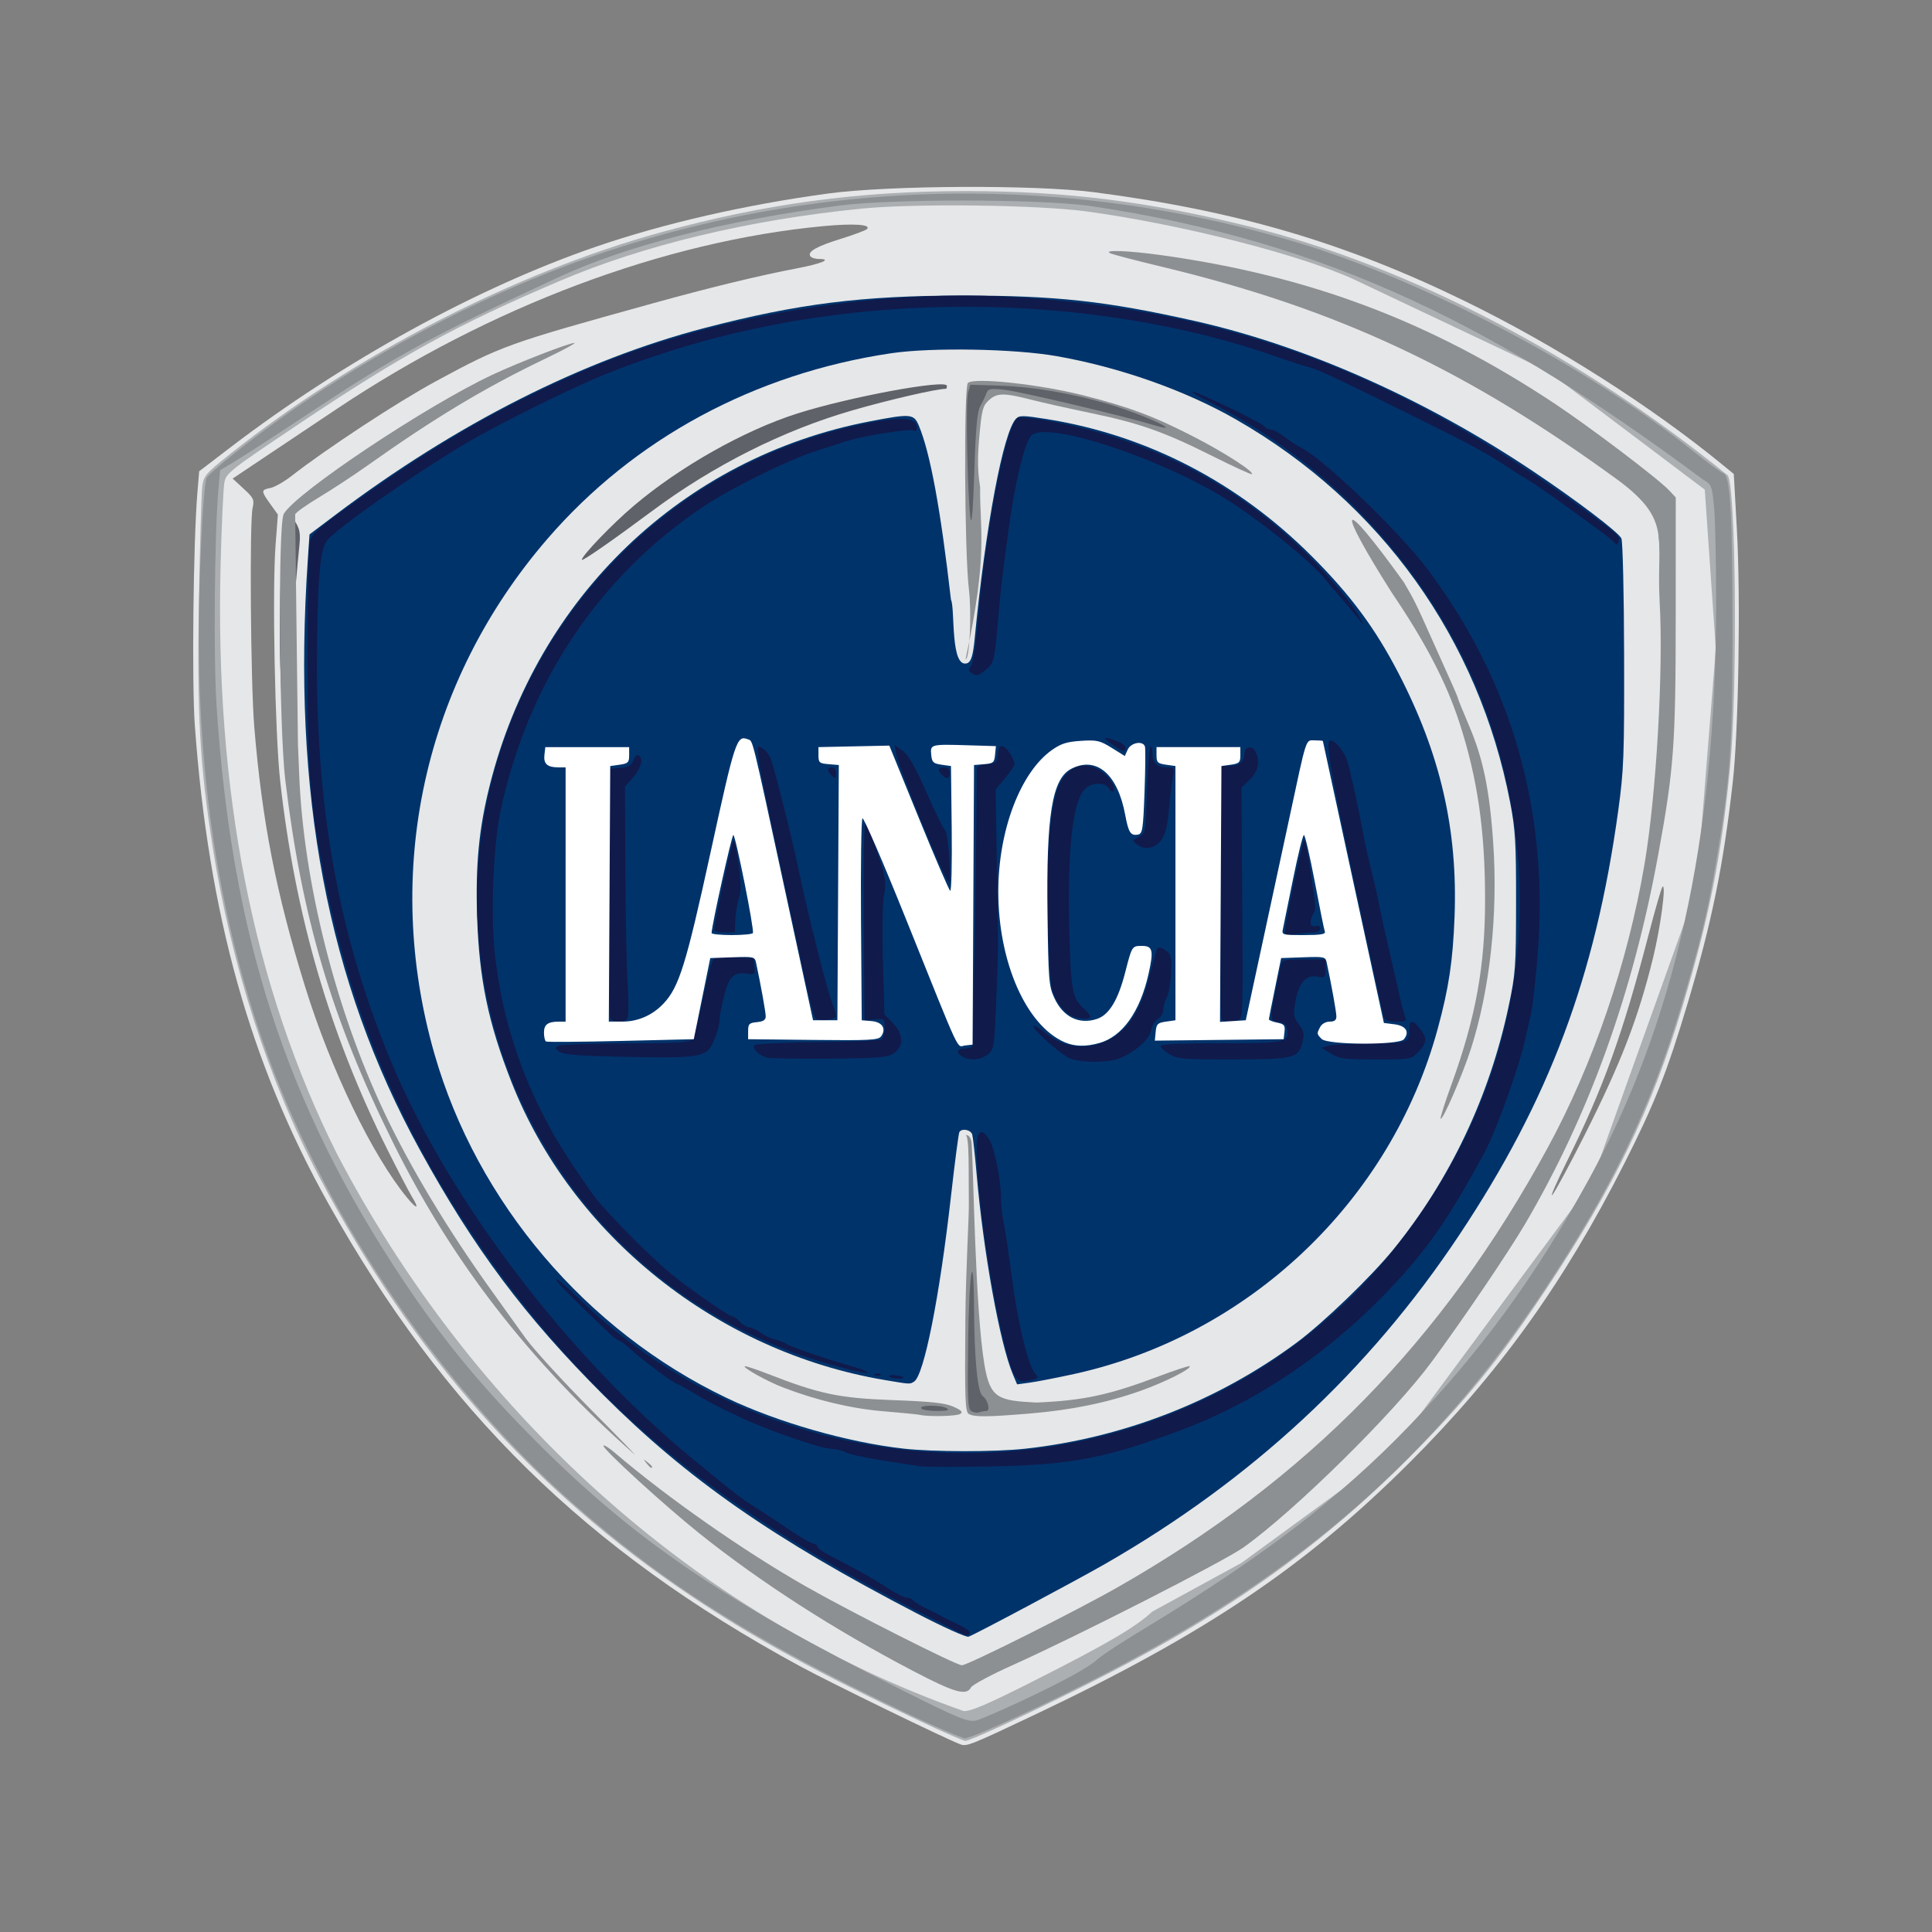
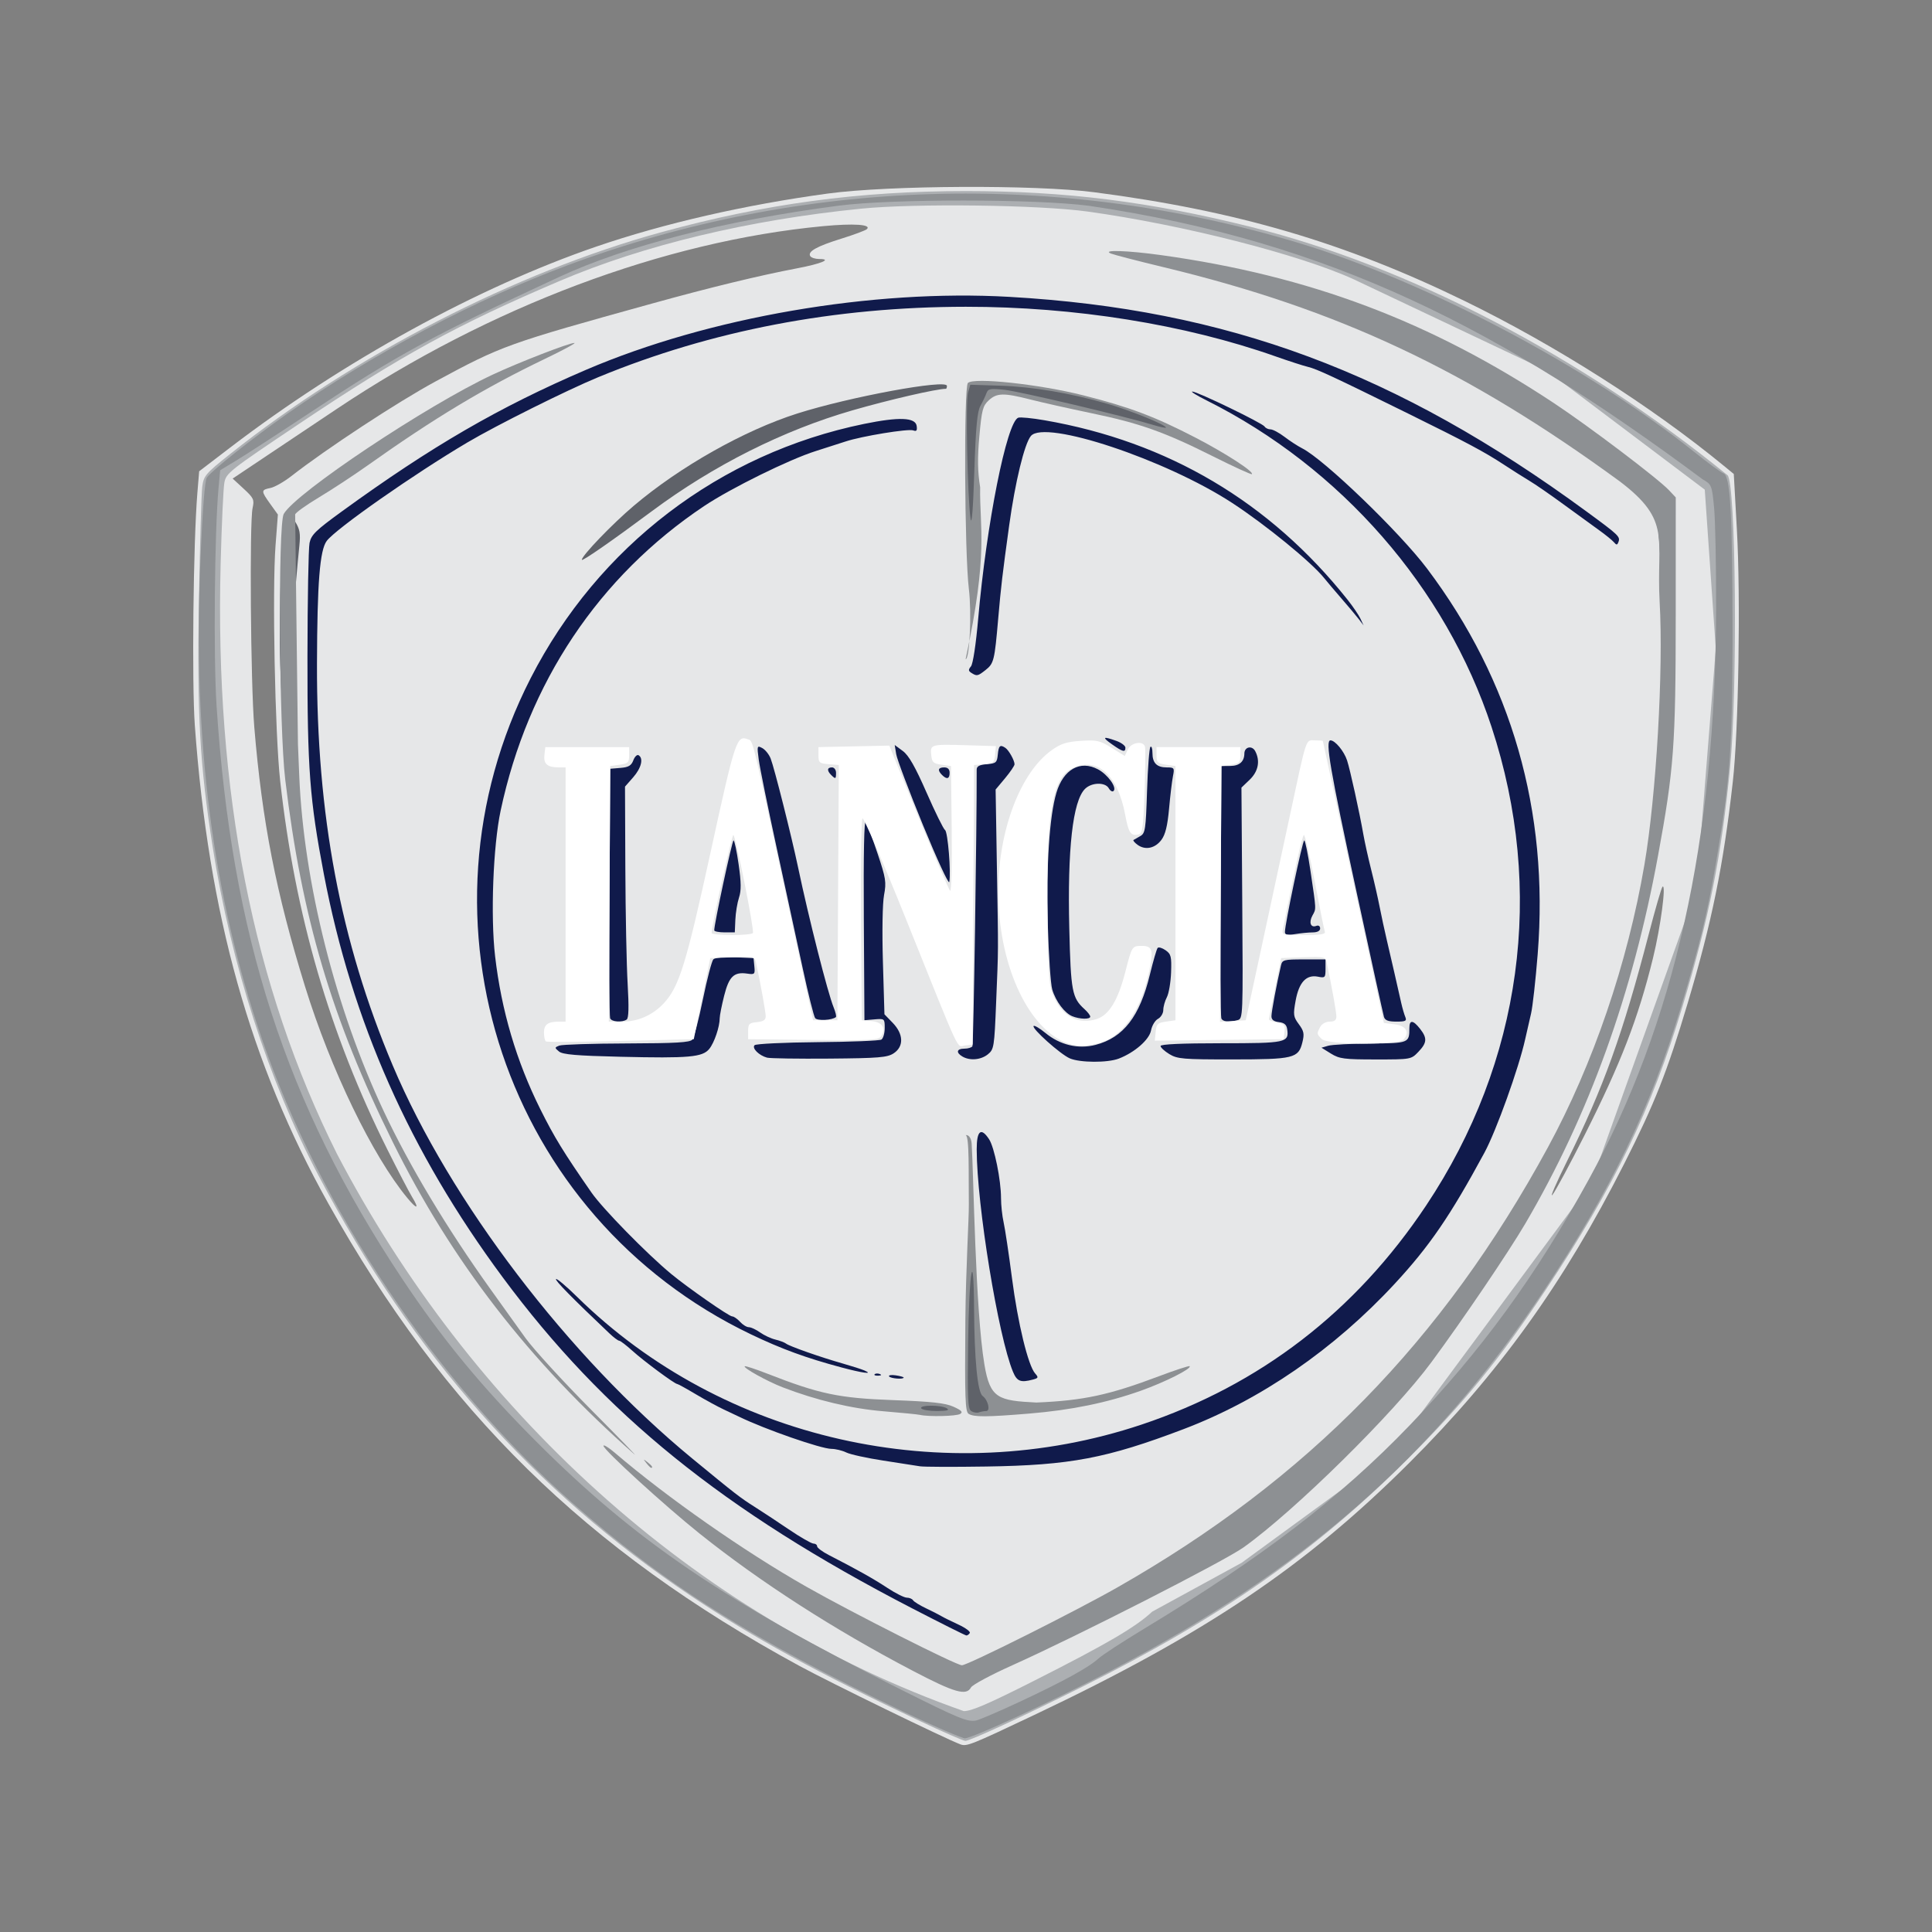
<svg xmlns="http://www.w3.org/2000/svg" version="1.1" id="Capa_1" x="0px" y="0px" width="200px" height="200px" viewBox="0 0 200 200" enable-background="new 0 0 200 200" xml:space="preserve">
  <rect x="0" y="0" width="200" height="200" fill="#808080" stroke="none" />
  <g>
    <path fill="#E6E7E8" d="M99.424,180.576c-1.624-0.612-13.463-6.378-16.657-8.115c-22.092-12.005-36.792-26.431-48.773-47.865   c-8.095-14.483-12.409-29.926-13.825-49.494c-0.32-4.405-0.16-18.946,0.263-24.076l0.185-2.239l3.219-2.462   c11.719-8.958,25.647-16.602,37.901-20.801c7.008-2.402,15.409-4.326,23.969-5.489c6.292-0.855,21.452-0.928,27.576-0.133   c14.708,1.911,25.944,5.211,38.353,11.263c9.389,4.58,19.315,10.893,26.822,17.061l1.023,0.84l0.32,5.739   c0.397,7.094,0.175,20.854-0.421,26.131c-0.98,8.697-2.177,14.564-4.675,22.926c-2.123,7.107-3.423,10.397-6.56,16.592   c-6.249,12.344-12.984,21.721-22.227,30.949c-10.784,10.766-21.135,17.728-38.843,26.125   C100.505,180.643,100.065,180.818,99.424,180.576L99.424,180.576z M42.653,123.9c-0.311-0.509-1.453-2.702-2.539-4.875   c-5.987-11.98-9.571-24.297-11.11-38.184c-0.537-4.848-0.831-19.737-0.482-24.355l0.244-3.22l-0.784-1.092   c-0.974-1.355-0.974-1.46,0.009-1.657c0.437-0.087,1.414-0.642,2.17-1.232c3.655-2.852,11.008-7.679,14.928-9.799   c6.866-3.714,7.393-3.904,22.422-8.067c6.001-1.663,11.107-2.903,14.977-3.638c2.541-0.482,3.705-0.97,2.313-0.97   c-0.407,0-0.823-0.135-0.925-0.299c-0.293-0.473,0.669-1.013,3.231-1.81c1.309-0.408,2.492-0.849,2.63-0.98   c0.51-0.487-1.348-0.613-4.559-0.308c-16.463,1.563-34.471,8.33-50.282,18.897c-2.31,1.543-5.687,3.802-7.506,5.018l-3.306,2.212   l1.138,1.051c1.04,0.96,1.119,1.131,0.926,2.001c-0.329,1.479-0.201,18.115,0.173,22.649c0.809,9.791,2.257,17.192,5.255,26.875   c2.667,8.609,6.977,17.523,10.582,21.886C43.178,125.238,43.437,125.182,42.653,123.9L42.653,123.9z M164.032,117.516   c3.768-7.475,5.545-12.074,7.086-18.337c0.785-3.193,1.393-7.76,0.981-7.382c-0.106,0.097-0.744,2.302-1.419,4.9   c-2.683,10.323-4.682,15.88-8.449,23.479c-1.145,2.31-1.826,3.885-1.515,3.5C161.026,123.29,162.519,120.518,164.032,117.516   L164.032,117.516z M53.792,63.497c0-0.15,0.24-0.401,0.534-0.559c0.294-0.157,0.827-0.76,1.184-1.34   c0.357-0.579,1.607-2.124,2.779-3.433c5.979-6.679,11.597-10.928,18.922-14.314c3.304-1.528,5.384-2.257,9.895-3.471   c2.079-0.559,3.899-1.133,4.046-1.274c0.146-0.142,0.587-0.266,0.98-0.275c0.683-0.017,0.674-0.038-0.219-0.481   c-0.882-0.438-1.095-0.43-3.919,0.153c-10.544,2.176-20.892,7.881-28.24,15.567c-2.758,2.886-5.911,6.952-6.868,8.856   c-0.349,0.692-0.81,1.48-1.026,1.75c-0.265,0.33-0.288,0.49-0.071,0.49c0.178,0,0.323,0.207,0.323,0.462   c0,0.274,0.341-0.009,0.84-0.698C53.414,64.291,53.792,63.646,53.792,63.497L53.792,63.497z" />
    <path fill="#ACAFB2" d="M95.226,178.162c-10.623-5.01-17.207-8.607-23.657-12.924c-16.412-10.985-28.861-25.028-38.592-43.534   c-5.194-9.881-9.049-21.847-10.96-34.023c-1.338-8.53-1.628-13.703-1.424-25.456c0.1-5.851,0.256-11.183,0.345-11.848   c0.152-1.131,0.338-1.349,2.861-3.359c12.859-10.241,29.595-18.851,44.667-22.982c10.754-2.946,20.442-4.255,31.518-4.256   c10.347-0.001,19.035,1.092,29.535,3.715c16.342,4.082,34.137,13.355,49.311,25.696c0.872,0.709,1.062,22.162,0.269,30.25   c-0.905,9.234-2.163,15.549-4.932,24.767c-3.188,10.618-7.051,18.624-14.117,29.264c-4.814,7.249-8.41,11.661-14.27,17.512   c-9.649,9.634-19.385,16.453-33.725,23.622c-6.209,3.104-11.649,5.62-12.126,5.61C99.729,180.213,97.612,179.288,95.226,178.162   L95.226,178.162z M107.049,173.992c7.557-3.822,10.528-5.56,12.225-7.153l9.26-5.059l15.481-11.311l20.716-28.021l10.907-30.474   l1.98-24.82l-1.141-16.466L160.18,38.403l-20.04-9.488c-5.622-2.573-17.752-5.661-27.558-7.016   c-5.044-0.696-17.822-0.859-23.429-0.298c-11.645,1.166-22.491,3.767-31.217,7.486c-10.597,4.516-16.381,7.687-26.96,14.778   c-7.263,4.868-7.567,5.107-7.752,6.113c-0.105,0.576-0.277,4.323-0.382,8.327c-0.621,23.628,3.353,43.797,12.048,61.159   c13.713,26.24,36.688,47.747,64.88,57.669C100.561,177.143,102.328,176.381,107.049,173.992L107.049,173.992z" />
-     <path fill="#01336B" d="M94.945,167.037c-14.903-7.737-23.753-13.902-32.492-22.632c-8.083-8.074-13.386-15.162-18.993-25.384   c-9.562-17.432-13.242-36.817-11.596-61.087l0.177-2.612l2.687-2.027c12.454-9.398,25.608-16.054,38.24-19.348   c9.633-2.512,16.319-3.35,26.736-3.35c9.604,0,14.797,0.568,23.936,2.62c11.447,2.569,23.862,8.077,34.995,15.525   c4.586,3.068,8.954,6.388,9.213,7.001c0.14,0.332,0.266,5.769,0.279,12.082c0.024,10.475-0.029,11.882-0.609,16.098   c-2.365,17.186-7.139,29.923-16.477,43.953c-9.366,14.073-21.464,25.307-36.64,34.02c-2.977,1.709-13.432,7.282-14.138,7.535   C100.034,169.513,97.64,168.436,94.945,167.037L94.945,167.037z" />
    <path fill="#E6E7E8" d="M106.084,149.974c10.182-1.109,19.975-4.929,28.131-10.974c2.801-2.076,7.773-6.872,10.083-9.726   c5.844-7.22,9.893-15.775,11.864-25.056c0.726-3.422,0.773-4.065,0.78-10.778c0.007-6.221-0.07-7.552-0.609-10.358   c-3.241-16.904-13.384-31.073-28.395-39.666c-5.262-3.014-12.044-5.405-18.575-6.552c-4.358-0.765-12.918-0.916-17.078-0.301   c-14.159,2.094-26.651,8.836-35.62,19.224c-12.808,14.835-17.108,34.456-11.687,53.331c4.404,15.337,15.704,28.639,30.231,35.59   c5.266,2.521,12.53,4.602,18.337,5.254C96.623,150.307,102.965,150.314,106.084,149.974L106.084,149.974z M91.586,142.859   c-17.342-2.925-32.403-14.959-38.649-30.879c-2.406-6.134-3.331-10.594-3.547-17.101c-0.177-5.341,0.19-9.133,1.319-13.618   c4.906-19.487,19.957-33.901,39.296-37.633c4.296-0.829,4.596-0.803,5.118,0.447c1.173,2.807,2.246,8.624,3.32,18.006   c0.452,0.856-0.118,7.337,1.759,6.547c0.355-0.223,0.539-0.889,0.696-2.514c1.133-11.701,2.958-21.405,4.284-22.773   c0.344-0.355,0.757-0.347,3.267,0.058c10.315,1.665,19.723,6.548,27.369,14.207c4.009,4.015,6.539,7.429,8.942,12.062   c4.352,8.39,6.156,16.22,5.815,25.238c-0.175,4.585-0.596,7.385-1.753,11.629c-4.847,17.792-19.568,31.749-37.662,35.708   c-1.759,0.385-3.799,0.782-4.535,0.883l-1.336,0.183l-0.448-1.067c-1.337-3.186-3.037-12.579-3.739-20.666   c-0.173-2-0.379-3.859-0.456-4.128c-0.143-0.5-1.073-0.679-1.334-0.257c-0.078,0.128-0.466,3.091-0.861,6.585   c-1.182,10.474-2.796,18.596-3.825,19.248C94.176,143.306,94.26,143.311,91.586,142.859L91.586,142.859z" />
    <path fill="#8D9093" d="M95.226,146.467c-0.231-0.053-1.932-0.221-3.78-0.373c-3.29-0.268-6.965-1.144-10.426-2.481   c-1.594-0.615-4.101-2.006-3.929-2.178c0.059-0.058,1.108,0.285,2.331,0.763c5.403,2.112,7.417,2.536,13.003,2.741   c4.044,0.149,5.42,0.299,6.277,0.684c0.838,0.378,1.003,0.554,0.699,0.746C99.025,146.609,96.124,146.677,95.226,146.467   L95.226,146.467z M100.27,146.36c-0.355-0.224-0.403-1.615-0.336-9.724c0.043-5.204,0.379-10.588,0.359-11.982   c-0.041-2.964,0.082-7.138-0.336-7.138c0.265-0.079,0.588,0.229,0.63,0.882c0.202,3.177,0.372,17.202,1.32,22.863   c0.586,3.51,1.424,3.732,5.381,3.929c4.86-0.204,7.52-0.774,12.691-2.725c1.682-0.633,3.109-1.1,3.172-1.037   c0.243,0.243-2.555,1.651-5.033,2.533c-3.522,1.253-7.204,2.009-11.554,2.37C102.152,146.697,100.813,146.704,100.27,146.36   L100.27,146.36z" />
    <path fill="#8D9093" d="M99.96,68.243c0.418,0,0.64-4.778,0.336-7.278c-0.452-3.732-0.533-20.887-0.101-21.319   c0.603-0.603,7.375,0.123,11.968,1.284c4.762,1.203,7.399,2.199,11.618,4.387c3.088,1.602,6.057,3.525,5.814,3.767   c-0.063,0.064-1.869-0.764-4.015-1.838c-5.058-2.534-7.584-3.431-12.637-4.481c-2.278-0.474-5.106-1.108-6.286-1.409   c-2.762-0.705-3.464-0.69-4.309,0.093c-0.61,0.566-0.721,0.994-0.965,3.709c-0.204,2.281-0.183,3.637,0.081,5.284   C101.397,54.687,102.356,57.119,99.96,68.243L99.96,68.243z" />
    <path fill="#5F6269" d="M94.945,177.605c-10.296-4.892-16.272-8.134-22.397-12.146c-14.899-9.762-26.437-22.092-36.089-38.564   c-8.93-15.241-13.756-31.366-15.167-50.672c-0.341-4.684-0.169-23.184,0.24-25.617c0.413-2.452,0.589-0.61,0.335,3.517   c-1.537,25.124,2.933,49.304,12.396,67.031c8.879,16.636,19.606,29.165,33.863,39.553c5.729,4.174,15.708,10.024,26.258,15.389   c4.528,2.304,5.614,2.752,6.372,2.63c0.501-0.08,2.517-0.874,4.479-1.765c7.605-3.452,14.158-7.112,16.756-9.361   c0.7-0.606,3.861-2.941,7.022-5.188c3.162-2.248,7.225-5.323,9.029-6.834c15.741-13.19,28.563-32.362,34.437-51.496   c3.687-12.006,5.623-26.081,5.603-40.738c-0.008-6.106-0.351-12.728-0.707-13.655c-0.144-0.378-0.032-0.482,0.518-0.482   c0.629,0,0.722,0.142,0.874,1.33c0.425,3.325,0.678,15.695,0.436,21.227c-0.551,12.519-1.902,20.759-5.204,31.73   c-2.249,7.473-3.481,10.609-6.559,16.681c-6.71,13.246-15.73,25.387-25.153,33.857c-9.171,8.244-16.861,13.342-30.142,19.986   c-5.074,2.538-12.141,5.947-12.271,5.921C99.859,179.936,97.64,178.886,94.945,177.605L94.945,177.605z M94.741,172.676   c-7.426-3.867-17.228-10.142-20.398-13.06c-1.241-1.141-1.232-1.136,3.113,1.575c4.193,2.617,9.737,5.656,16.158,8.855l6.087,3.033   l3.852-1.912c12.803-6.354,20.87-11.339,28.537-17.635c11.869-9.746,20.836-20.653,28.189-34.29   c8.05-14.928,11.923-31.567,11.935-51.279c0.003-5.356-0.507-14.627-0.859-15.572c-0.383-1.029-11.574-8.832-17.595-12.268   c-6.406-3.654-14.395-7.224-22.69-10.14c-2.381-0.837-4.397-1.59-4.48-1.673c-0.46-0.466,6.813,1.248,10.934,2.576   c6.949,2.24,14.609,5.803,20.972,9.757c2.903,1.804,11.215,7.855,13.667,9.949c0.589,0.504,0.676,0.913,0.94,4.414   c0.381,5.039,0.118,20.105-0.435,25.02c-1.088,9.666-3.714,20.879-6.944,29.649c-1.664,4.519-6.156,13.777-8.76,18.057   c-2.095,3.442-7.537,11.279-9.915,14.278c-4.243,5.35-14.862,15.274-19.408,18.138c-3.361,2.116-17.599,9.449-23.516,12.108   c-1.804,0.812-3.65,1.74-4.102,2.062c-0.453,0.323-0.866,0.583-0.92,0.58C99.048,174.899,97.086,173.898,94.741,172.676   L94.741,172.676z M100.544,146.077c-0.357-0.228-0.405-1.26-0.327-7.061c0.102-7.499,0.575-10.237,0.618-3.582   c0.034,5.348,0.359,8.685,0.884,9.075c0.572,0.425,0.837,1.563,0.363,1.563c-0.204,0-0.538,0.061-0.744,0.137   C101.132,146.284,100.775,146.224,100.544,146.077L100.544,146.077z M95.365,145.791c-0.226-0.365,2.095-0.365,2.659,0   c0.302,0.195,0.008,0.272-1.033,0.276C96.192,146.069,95.46,145.945,95.365,145.791L95.365,145.791z M60.232,57.948   c0.003-0.43,3.146-3.699,5.369-5.583c4.787-4.058,11.442-7.813,16.941-9.561c5.41-1.719,15.483-3.579,15.483-2.858   c0,0.166-0.046,0.302-0.103,0.302c-0.961,0-5.876,1.133-9.695,2.237c-7.159,2.068-14.362,5.688-20.716,10.413   C63.319,56.015,60.231,58.158,60.232,57.948L60.232,57.948z M100.471,53.686c-0.317-2.125-0.522-12.126-0.266-13.018l0.241-0.84   l3.059,0.096c3.379,0.106,7.34,0.775,11.165,1.884c2.382,0.691,6.029,2.175,6.029,2.454c0,0.072-0.599-0.052-1.329-0.275   c-3.011-0.916-13.831-3.473-15.388-3.635c-1.475-0.154-1.698-0.113-1.864,0.35c-0.104,0.289-0.384,0.877-0.623,1.307   c-0.334,0.602-0.48,2.183-0.636,6.859C100.733,52.747,100.592,54.49,100.471,53.686L100.471,53.686z M30.026,82.182   c-0.562-4.536-0.829-8.052-1.015-13.379c-0.197-5.61,0.207-15.01,0.664-15.468c0.192-0.191,0.476,0.024,0.878,0.664   c0.486,0.775,0.565,1.227,0.438,2.487c-0.961,9.551-1.17,16.706-0.691,23.634C30.466,82.107,30.738,87.542,30.026,82.182   L30.026,82.182z M173.032,46.476c-2.862-1.918-5.271-3.768-5.287-4.058c-0.025-0.449,0.643-0.159,2.582,1.118   c1.754,1.156,5.635,4.515,5.245,4.54C175.495,48.081,174.352,47.361,173.032,46.476L173.032,46.476z" />
    <path fill="#8D9093" d="M93.519,177.191c-15.634-7.456-24.716-13.186-34.283-21.629c-14.04-12.392-26.075-30.383-32.127-48.029   c-5.105-14.885-7.152-30.798-6.366-49.508c0.218-5.204,0.458-8.287,0.668-8.587c0.512-0.734,4.764-4.105,8.385-6.648   c8.781-6.167,19.35-11.755,29.054-15.361c24.212-8.999,50.658-9.798,75.57-2.284c13.22,3.987,30.041,12.878,41.013,21.675   c1.385,1.111,2.727,2.094,2.982,2.184c0.719,0.254,0.938,4.206,0.931,16.72c-0.007,11.821-0.224,14.819-1.693,23.516   c-0.878,5.191-1.679,8.493-3.638,15c-3.154,10.477-7.25,18.95-14.2,29.373c-11.509,17.263-24.946,29.024-45.133,39.5   c-6.109,3.17-14.038,6.834-14.785,6.83C99.56,179.941,96.69,178.702,93.519,177.191L93.519,177.191z M105.564,176.165   c4.506-2.105,7.164-3.564,8.138-4.47c0.386-0.356,2.527-1.754,4.76-3.103c12.224-7.388,20.234-13.522,27.435-21.012   c7.437-7.735,13.075-15.465,18.553-25.446c8.912-16.232,13.132-35.119,13.199-59.071c0.012-4.465-0.079-9.193-0.207-10.506   c-0.224-2.333-0.252-2.401-1.188-2.94c-20.693-15.38-38.238-24.582-63.53-28.314c-5.527-0.72-20.433-0.727-25.897-0.013   c-11.781,1.539-21.926,4.128-28.97,7.394c-13.053,6.05-16.738,8.055-25.621,13.937c-3.31,2.192-6.79,4.452-7.732,5.022   l-1.713,1.037l-0.171,1.873c-0.411,4.479-0.53,17.458-0.205,22.449c1.549,23.839,7.196,41.296,19.199,59.35   c4.139,6.227,8.227,11.193,13.845,16.823c10.288,10.308,19.429,16.527,37.872,25.764c5.961,2.986,6.846,3.347,7.734,3.16   C101.424,178.023,103.45,177.152,105.564,176.165L105.564,176.165z M94.526,172.979c-8.179-4.28-15.777-9.169-22.089-14.211   c-3.603-2.88-9.966-8.687-9.966-9.097c0-0.157,0.535,0.171,1.19,0.731c5.427,4.639,13.371,10.193,19.807,13.85   c4.73,2.686,15.519,8.135,16.109,8.135c0.594,0,11.748-5.585,16.085-8.054c19.667-11.194,33.675-25.511,44.576-45.557   c4.677-8.601,8.252-19.071,9.991-29.255c1.228-7.193,1.983-20.23,1.576-27.225c-0.361-6.596,1.306-8.356-4.14-12.473   c-15.799-11.549-29.153-17.819-47.203-22.163c-2.673-0.643-5.129-1.279-5.459-1.412c-1.015-0.409,1.696-0.325,5.2,0.162   c15.35,2.134,27.886,6.859,40.673,15.329c3.652,2.418,10.774,7.811,11.898,9.008l0.7,0.745l-0.003,12.225   c-0.004,13.433-0.186,15.917-1.83,24.853c-2.629,14.31-7.161,26.877-13.73,38.078c-1.746,2.978-6.463,9.939-9.736,14.372   c-3.918,5.303-14.141,15.38-19.437,19.16c-2.022,1.442-17.246,9.205-23.944,12.208c-2.207,0.989-4.132,2.023-4.279,2.298   C100.037,175.574,98.822,175.228,94.526,172.979L94.526,172.979z M30.844,77.062l0.136,3.281   c0.459,11.042,3.743,24.066,8.75,34.703c2.664,5.66,6.559,12.15,11.056,18.427c1.158,1.617,2.781,3.881,3.605,5.031   c0.825,1.15,3.879,4.488,6.788,7.419c2.909,2.93,4.925,5.007,4.48,4.613c-10.865-9.587-18.909-19.985-25.005-32.32   c-6.329-12.806-9.408-23.185-11.127-37.515c-0.641-5.336-0.759-26.442-0.154-27.5c1.255-2.196,14.793-11.223,21.62-14.415   c2.733-1.279,7.96-3.304,8.472-3.283c0.191,0.007-1.17,0.742-3.024,1.632c-6.278,3.013-11.476,6.139-18.467,11.103   c-1.386,0.984-3.621,2.451-4.969,3.26c-1.347,0.808-2.45,1.604-2.45,1.767L30.844,77.062L30.844,77.062z M66.914,151.46   c-0.347-0.444-0.339-0.454,0.106-0.105c0.466,0.365,0.615,0.594,0.384,0.594C67.346,151.949,67.126,151.73,66.914,151.46   L66.914,151.46z" />
    <path fill="#101A4B" d="M94.385,166.474c-19.514-10.096-31.845-20.07-42.355-34.26C42.425,119.244,36.44,105.752,33.528,90.5   c-1.471-7.705-1.714-10.92-1.7-22.537c0.007-5.928,0.105-11.219,0.216-11.758c0.175-0.845,0.637-1.295,3.346-3.263   c9.29-6.747,16.288-10.805,25.283-14.662c12.703-5.446,29.616-8.36,43.815-7.549c22.567,1.289,40.087,7.804,59.746,22.218   c3.375,2.474,3.516,2.609,3.301,3.17c-0.122,0.32-0.2,0.321-0.464,0.009c-0.174-0.205-0.883-0.78-1.576-1.275   c-0.693-0.496-2.347-1.698-3.678-2.671c-1.33-0.974-2.905-2.06-3.5-2.415c-0.594-0.355-1.768-1.098-2.61-1.651   c-2.002-1.318-3.857-2.308-9.949-5.311c-7.729-3.811-9.447-4.611-10.358-4.826c-0.462-0.109-1.974-0.599-3.359-1.087   c-9.38-3.311-20.814-5.143-32.055-5.136c-13.575,0.009-26.322,2.449-38.045,7.285c-3.24,1.336-10.517,4.965-13.546,6.756   c-5.528,3.267-13.631,8.94-14.574,10.202c-0.715,0.957-0.982,4.325-1.007,12.696c-0.046,15.654,2.424,28.768,7.833,41.582   c5.948,14.091,18.183,30.15,31.013,40.706c4.523,3.722,4.947,4.05,6.495,5.028c0.731,0.462,2.304,1.501,3.5,2.309   c1.193,0.809,2.342,1.47,2.552,1.47c0.21,0,0.38,0.127,0.38,0.282s0.55,0.565,1.221,0.91c2.966,1.524,4.623,2.454,6.052,3.396   c0.844,0.556,1.749,1.011,2.014,1.011c0.263,0,0.555,0.123,0.647,0.272c0.093,0.15,0.699,0.525,1.346,0.832   c0.648,0.309,1.368,0.676,1.599,0.816c0.231,0.14,1.019,0.53,1.753,0.868c0.734,0.339,1.261,0.731,1.173,0.873   c-0.087,0.142-0.246,0.257-0.353,0.254C99.932,169.3,97.388,168.027,94.385,166.474L94.385,166.474z M95.226,151.789   c-0.385-0.065-2.086-0.33-3.78-0.588c-1.693-0.258-3.42-0.637-3.836-0.84c-0.415-0.204-1.108-0.373-1.539-0.374   c-1.076-0.005-6.875-2.023-9.554-3.325c-0.257-0.127-0.972-0.464-1.589-0.751c-0.615-0.287-1.92-0.998-2.898-1.58   c-0.978-0.583-1.843-1.06-1.922-1.06c-0.261,0-3.45-2.36-4.633-3.429c-0.638-0.577-1.257-1.05-1.374-1.05   c-0.118,0-0.578-0.346-1.024-0.769c-3.852-3.655-5.648-5.483-5.517-5.613c0.084-0.084,1.066,0.743,2.181,1.839   c15.103,14.848,38.045,20.039,58.434,13.224c12.26-4.099,22.15-11.712,29.458-22.679c9.924-14.891,12.344-32.608,6.77-49.551   c-4.74-14.41-15.592-26.841-29.503-33.796c-1.002-0.5-1.665-0.912-1.475-0.914c0.496-0.007,7.268,3.269,7.484,3.621   c0.1,0.162,0.376,0.294,0.614,0.294c0.238,0,0.892,0.35,1.454,0.778c0.56,0.428,1.384,0.963,1.83,1.188   c2.272,1.151,10.085,8.676,12.927,12.451c8.754,11.631,12.623,25.111,11.448,39.893c-0.214,2.694-0.523,5.466-0.687,6.158   c-0.165,0.694-0.437,1.891-0.608,2.66c-0.659,2.988-2.995,9.488-4.223,11.758c-3.536,6.537-5.676,9.662-9.27,13.546   c-6.294,6.8-13.895,12.034-21.875,15.064c-7.965,3.025-11.732,3.738-20.437,3.87C98.696,151.867,95.611,151.856,95.226,151.789   L95.226,151.789z M104.868,142.017c-1.526-3.652-3.751-17.278-3.76-23.032c-0.003-1.952,0.449-2.322,1.283-1.048   c0.545,0.832,1.232,4.221,1.234,6.084c0,0.729,0.122,1.863,0.27,2.519c0.149,0.657,0.537,3.249,0.863,5.761   c0.604,4.666,1.674,9.072,2.403,9.885c0.361,0.403,0.334,0.474-0.235,0.626C105.657,143.151,105.281,143.006,104.868,142.017   L104.868,142.017z M92.037,142.483c-0.077-0.127,0.229-0.176,0.684-0.109c0.453,0.066,0.825,0.17,0.825,0.229   C93.546,142.817,92.176,142.706,92.037,142.483L92.037,142.483z M90.542,142.263c0.093-0.094,0.334-0.104,0.536-0.023   c0.224,0.089,0.158,0.156-0.169,0.17C90.614,142.421,90.449,142.355,90.542,142.263L90.542,142.263z M87.106,141.556   c-3.655-0.978-6.208-1.911-9.379-3.431C52.34,125.96,42.069,95.35,54.935,70.203c6.986-13.654,19.589-23.264,34.518-26.322   c3.625-0.742,5.314-0.676,5.441,0.215c0.069,0.477-0.018,0.587-0.355,0.458c-0.511-0.196-5.35,0.597-7.013,1.15   c-0.615,0.205-2.002,0.65-3.079,0.989c-2.727,0.858-8.786,3.844-11.553,5.692c-10.901,7.282-18.253,18.287-21.069,31.536   c-0.778,3.661-1.054,10.918-0.573,15.06c0.654,5.63,2.204,10.87,4.682,15.842c1.452,2.913,2.407,4.469,5.291,8.623   c1.165,1.678,5.753,6.363,8.266,8.44c1.713,1.416,5.979,4.386,6.299,4.386c0.173,0,0.541,0.252,0.82,0.56   c0.277,0.307,0.688,0.559,0.91,0.559c0.221,0,0.745,0.244,1.164,0.541c0.418,0.298,1.129,0.631,1.583,0.739   c0.452,0.109,0.953,0.298,1.112,0.422c0.357,0.278,3.606,1.418,5.87,2.06c0.923,0.262,1.931,0.584,2.239,0.718   C90.477,142.3,89.304,142.144,87.106,141.556L87.106,141.556z M110.741,109.56c-0.978-0.426-3.979-3.114-3.742-3.352   c0.085-0.085,0.638,0.242,1.226,0.727c1.511,1.246,3.397,1.693,5.181,1.231c2.89-0.75,4.577-2.931,5.632-7.283   c0.339-1.4,0.7-2.639,0.801-2.752c0.101-0.114,0.472-0.007,0.821,0.238c0.567,0.397,0.629,0.649,0.57,2.3   c-0.037,1.02-0.233,2.172-0.436,2.561c-0.204,0.39-0.37,0.987-0.371,1.329c-0.001,0.34-0.248,0.751-0.55,0.912   c-0.301,0.162-0.624,0.702-0.719,1.201c-0.183,0.961-1.694,2.282-3.339,2.915C114.654,110.033,111.793,110.018,110.741,109.56   L110.741,109.56z M64.262,109.397c-4.595-0.109-6.015-0.23-6.395-0.546c-0.464-0.387-0.463-0.417,0.028-0.611   c0.284-0.111,3.43-0.212,6.991-0.223c5.083-0.016,6.543-0.101,6.789-0.398c0.173-0.209,0.666-2.096,1.095-4.197   c0.429-2.1,0.915-3.951,1.077-4.114c0.17-0.169,1.126-0.26,2.229-0.212l1.932,0.084l0.083,0.864c0.08,0.81,0.034,0.856-0.738,0.744   c-1.369-0.202-1.888,0.296-2.389,2.29c-0.252,0.999-0.458,2.043-0.459,2.319c-0.002,0.899-0.56,2.543-1.08,3.184   C72.73,109.44,71.333,109.564,64.262,109.397L64.262,109.397z M79.408,109.488c-0.834-0.222-1.599-0.984-1.293-1.29   c0.142-0.143,3.077-0.284,6.519-0.314c3.444-0.029,6.416-0.15,6.607-0.267c0.189-0.118,0.345-0.657,0.345-1.199   c0-0.967-0.019-0.982-1.05-0.893l-1.05,0.089l-0.063-10.496c-0.042-6.84,0.031-10.338,0.207-10.039   c0.148,0.252,0.695,1.728,1.217,3.281c0.859,2.562,0.921,2.957,0.669,4.3c-0.16,0.856-0.21,3.766-0.117,6.909l0.158,5.43   l0.855,0.883c1.13,1.166,1.17,2.455,0.098,3.158c-0.658,0.431-1.533,0.503-6.65,0.546C82.62,109.613,79.716,109.568,79.408,109.488   L79.408,109.488z M99.635,109.375c-0.701-0.409-0.604-0.818,0.193-0.818c0.376,0,0.753-0.113,0.838-0.25   c0.112-0.18,0.46-22.843,0.44-28.638c-0.001-0.345,0.283-0.497,1.048-0.56c0.959-0.079,1.057-0.166,1.138-0.997   c0.089-0.929,0.237-1.059,0.781-0.695c0.356,0.237,0.951,1.301,0.951,1.7c0,0.149-0.441,0.799-0.978,1.443l-0.98,1.172l0.132,8.023   c0.155,9.456,0.163,7.99-0.078,13.999c-0.187,4.65-0.224,4.877-0.856,5.389C101.543,109.724,100.407,109.825,99.635,109.375   L99.635,109.375z M121.05,109.12c-0.5-0.305-0.909-0.682-0.909-0.839c0-0.184,2.214-0.284,6.265-0.284   c6.741,0,7.042-0.064,6.844-1.454c-0.066-0.468-0.303-0.67-0.86-0.734c-0.535-0.062-0.77-0.249-0.77-0.612   c0-0.455,0.54-3.337,0.984-5.249c0.136-0.589,0.292-0.63,2.38-0.63h2.234v0.972c0,0.916-0.046,0.965-0.78,0.817   c-1.207-0.241-1.969,0.574-2.314,2.474c-0.267,1.47-0.24,1.674,0.332,2.446c0.53,0.716,0.584,0.999,0.363,1.889   c-0.407,1.635-0.889,1.752-7.259,1.755C122.468,109.674,121.878,109.625,121.05,109.12L121.05,109.12z M137.778,109.067   l-0.979-0.609l0.7-0.203c0.384-0.112,2.355-0.216,4.379-0.231c3.959-0.031,4.019-0.055,4.019-1.59c0-0.879,0.377-0.859,1.1,0.06   c0.767,0.974,0.732,1.453-0.171,2.396c-0.748,0.782-0.768,0.786-4.41,0.784C139.15,109.674,138.653,109.61,137.778,109.067   L137.778,109.067z M63.159,105.407c-0.075-0.192-0.101-6.082-0.063-13.088l0.074-12.737l1.063-0.088   c0.835-0.068,1.121-0.238,1.329-0.787c0.146-0.384,0.391-0.621,0.546-0.525c0.527,0.326,0.281,1.326-0.564,2.288l-0.844,0.961   l0.035,8.46c0.018,4.653,0.125,10.033,0.238,11.954c0.141,2.414,0.11,3.557-0.1,3.698   C64.386,105.873,63.305,105.788,63.159,105.407L63.159,105.407z M84.384,105.396c-0.139-0.186-0.712-2.48-1.275-5.097   c-0.563-2.618-1.775-8.224-2.694-12.458c-0.919-4.235-1.761-8.374-1.87-9.2c-0.19-1.442-0.176-1.489,0.363-1.201   c0.309,0.166,0.7,0.652,0.869,1.081c0.377,0.956,2.159,8.029,2.842,11.279c1.104,5.253,3.066,12.981,3.676,14.477   c0.201,0.494,0.308,0.949,0.238,1.009C86.153,105.618,84.608,105.696,84.384,105.396L84.384,105.396z M126.428,105.407   c-0.073-0.192-0.101-6.145-0.06-13.227l0.073-12.878l0.926-0.009c0.94-0.009,1.442-0.456,1.449-1.29   c0.007-0.691,0.791-0.864,1.121-0.248c0.536,1.005,0.326,2.102-0.57,2.961l-0.853,0.818l0.084,11.957   c0.082,11.758,0.074,11.962-0.476,12.109C127.194,105.848,126.571,105.777,126.428,105.407L126.428,105.407z M143.266,105.268   c-0.082-0.271-1.362-6.097-2.842-12.949c-2.746-12.706-3.257-15.677-2.694-15.677c0.479,0,1.406,1.119,1.718,2.075   c0.315,0.96,1.287,5.379,1.683,7.644c0.141,0.804,0.503,2.441,0.806,3.64c0.303,1.198,0.698,2.934,0.878,3.858   c0.181,0.924,0.52,2.498,0.756,3.5c0.428,1.822,1.066,4.601,1.477,6.438c0.121,0.539,0.312,1.2,0.425,1.47   c0.175,0.419,0.043,0.489-0.926,0.489C143.713,105.757,143.376,105.629,143.266,105.268L143.266,105.268z M111.011,105.203   c-0.804-0.325-1.716-1.537-2.083-2.767c-0.166-0.56-0.374-3.6-0.461-6.757c-0.166-6.065,0.168-11.179,0.892-13.615   c0.719-2.422,2.463-3.403,4.305-2.423c1.008,0.536,1.975,1.876,1.615,2.237c-0.12,0.12-0.341-0.001-0.493-0.269   c-0.368-0.66-1.785-0.627-2.469,0.058c-1.268,1.266-1.824,6.232-1.624,14.459c0.158,6.505,0.284,7.174,1.58,8.345   c0.324,0.293,0.589,0.638,0.589,0.769C112.862,105.54,111.79,105.517,111.011,105.203L111.011,105.203z M133.014,96.485   c-0.011-0.777,1.825-9.485,1.999-9.485c0.099,0,0.389,1.417,0.646,3.149c0.616,4.157,0.604,3.901,0.204,4.626   c-0.397,0.721-0.18,1.297,0.404,1.071c0.226-0.086,0.392,0.024,0.392,0.262c0,0.26-0.281,0.411-0.77,0.414   c-0.424,0.002-1.242,0.081-1.819,0.177C133.28,96.829,133.017,96.776,133.014,96.485L133.014,96.485z M73.938,96.309   C73.911,95.746,75.789,87,75.937,87c0.094,0,0.331,1.116,0.526,2.48c0.269,1.883,0.279,2.711,0.037,3.445   c-0.175,0.531-0.344,1.557-0.376,2.28l-0.057,1.314h-1.059C74.425,96.519,73.945,96.425,73.938,96.309L73.938,96.309z    M95.547,85.418c-1.441-3.515-2.687-6.82-2.772-7.344l-0.155-0.952l0.839,0.621c0.614,0.453,1.278,1.619,2.46,4.31   c0.891,2.029,1.751,3.773,1.912,3.875c0.289,0.186,0.632,4.409,0.437,5.378C98.21,91.582,96.987,88.933,95.547,85.418   L95.547,85.418z M117.762,87.456c-0.308-0.225-0.497-0.451-0.42-0.502c0.076-0.051,0.392-0.232,0.699-0.402   c0.513-0.284,0.573-0.679,0.7-4.667c0.077-2.396,0.234-4.451,0.349-4.567c0.116-0.115,0.211,0.166,0.211,0.623   c0,1.048,0.449,1.502,1.487,1.502c0.771,0,0.806,0.05,0.636,0.909c-0.1,0.501-0.281,2.016-0.403,3.368   c-0.161,1.771-0.382,2.67-0.79,3.22C119.574,87.824,118.558,88.037,117.762,87.456L117.762,87.456z M86.043,80.226   c-0.457-0.457-0.423-0.784,0.084-0.784c0.233,0,0.419,0.249,0.419,0.56C86.546,80.654,86.495,80.677,86.043,80.226L86.043,80.226z    M97.52,80.226c-0.493-0.494-0.411-0.784,0.224-0.784c0.373,0,0.56,0.187,0.56,0.56C98.305,80.636,98.015,80.719,97.52,80.226   L97.52,80.226z M115.11,77.049c-1.074-0.758-0.943-0.858,0.463-0.35c0.51,0.185,0.929,0.5,0.929,0.7   C116.502,77.907,116.228,77.838,115.11,77.049L115.11,77.049z M100.563,69.661c-0.327-0.206-0.335-0.335-0.049-0.679   c0.207-0.25,0.515-2.277,0.746-4.916c0.864-9.869,2.955-20.367,4.145-20.824c0.206-0.079,1.432,0.039,2.726,0.264   c12.766,2.213,23.328,8.468,31.371,18.58c0.55,0.693,1.149,1.575,1.33,1.959l0.329,0.7l-0.502-0.654   c-0.276-0.359-1.068-1.304-1.762-2.1c-0.691-0.797-1.511-1.762-1.819-2.147c-1.316-1.642-6.045-5.508-9.506-7.769   c-6.898-4.509-19.419-8.675-20.857-6.94c-0.665,0.8-1.627,4.768-2.245,9.251c-0.71,5.152-0.848,6.324-1.137,9.658   c-0.376,4.351-0.448,4.639-1.317,5.324C101.217,69.996,101.122,70.014,100.563,69.661L100.563,69.661z" />
    <path fill="#FFFFFF" d="M100.757,93.665l0.073-14.47l1.046-0.086c0.95-0.079,1.056-0.17,1.134-0.979l0.087-0.891l-2.923-0.089   c-3.829-0.115-3.88-0.102-3.774,0.985c0.075,0.778,0.205,0.903,1.066,1.027l0.98,0.139l0.075,6.529   c0.041,3.591-0.029,6.464-0.157,6.385c-0.128-0.078-1.598-3.493-3.267-7.586l-3.034-7.443l-3.669,0.077l-3.667,0.078v0.84   c0,0.768,0.089,0.847,1.053,0.926l1.053,0.087l-0.073,13.21l-0.073,13.212h-1.26h-1.26L81.268,92.18   c-3.511-16.274-3.308-15.442-3.843-15.648c-1.162-0.445-1.32,0.032-3.852,11.633c-2.554,11.701-3.277,14.023-4.891,15.728   c-1.14,1.205-2.643,1.864-4.244,1.864h-1.414l0.073-13.227l0.073-13.229l0.98-0.139c0.871-0.125,0.979-0.234,0.979-0.98v-0.84   h-4.339h-4.34l-0.092,0.809c-0.105,0.919,0.295,1.28,1.423,1.287l0.77,0.004V92.6v13.158h-0.678c-1.154,0-1.562,0.296-1.562,1.134   c0,0.436,0.095,0.849,0.21,0.921c0.115,0.07,3.606,0.046,7.755-0.054l7.544-0.181l0.854-4.199l0.854-4.199l2.301-0.081   c2.203-0.078,2.308-0.054,2.438,0.561c0.499,2.334,0.999,5.118,0.999,5.552c0,0.373-0.247,0.535-0.91,0.599   c-0.805,0.078-0.91,0.186-0.91,0.928v0.839l6.719,0.075c5.832,0.065,6.761,0.017,7.04-0.363c0.575-0.788,0.139-1.494-0.979-1.587   l-1.021-0.085l-0.074-10.341c-0.04-5.687,0.026-10.442,0.15-10.564c0.123-0.124,2.159,4.593,4.525,10.481   c5.832,14.512,5.188,13.137,6.104,13.033l0.772-0.089L100.757,93.665L100.757,93.665z M73.665,96.589   c-0.012-0.674,2.088-10.149,2.25-10.149c0.225,0,2.187,9.83,2.025,10.149c-0.058,0.115-1.044,0.21-2.189,0.21   C74.606,96.799,73.667,96.704,73.665,96.589L73.665,96.589z M113.791,107.977c2.401-0.667,4.234-3.243,5.114-7.191   c0.536-2.404,0.424-2.867-0.699-2.867c-1.018,0-1.03,0.019-1.713,2.692c-0.746,2.917-1.674,4.452-2.945,4.872   c-1.855,0.613-3.506-0.21-4.414-2.198c-0.551-1.205-0.605-1.869-0.695-8.585c-0.14-10.31,0.474-14.088,2.454-15.112   c2.601-1.345,4.805,0.534,5.586,4.757c0.34,1.844,0.567,2.194,1.323,2.05c0.471-0.089,0.536-0.505,0.681-4.435   c0.089-2.386,0.107-4.494,0.04-4.686c-0.215-0.626-1.448-0.404-1.778,0.319l-0.305,0.669l-1.355-0.843   c-1.224-0.761-1.531-0.832-3.183-0.727c-1.459,0.093-2.063,0.284-2.998,0.943c-3.276,2.314-5.56,8.336-5.56,14.658   c0,7.308,2.881,13.857,6.859,15.596C111.235,108.339,112.385,108.367,113.791,107.977L113.791,107.977z M145.325,107.59   c0.628-0.757,0.228-1.403-0.96-1.553l-1.105-0.14l-3.155-14.558c-1.736-8.006-3.158-14.589-3.161-14.627   c-0.003-0.039-0.378-0.07-0.834-0.07c-0.976,0-0.792-0.565-2.653,8.118c-0.711,3.31-2.013,9.358-2.894,13.438l-1.601,7.419   l-1.333,0.085l-1.333,0.085l0.073-13.243l0.073-13.244l0.979-0.139c0.872-0.125,0.98-0.234,0.98-0.98v-0.84h-4.339h-4.339v0.84   c0,0.746,0.108,0.855,0.979,0.98l0.98,0.139V92.46v13.158l-0.98,0.139c-0.867,0.125-0.989,0.246-1.066,1.055l-0.089,0.915   l6.668-0.075l6.667-0.075l0.089-0.773c0.076-0.666-0.029-0.797-0.771-0.945c-0.472-0.094-0.852-0.25-0.846-0.346   c0.008-0.097,0.296-1.561,0.643-3.255l0.628-3.079l2.291-0.081c2.19-0.078,2.296-0.053,2.427,0.561   c0.505,2.364,0.999,5.122,0.999,5.569c0,0.378-0.2,0.53-0.691,0.53c-0.395,0-0.812,0.23-0.979,0.541   c-0.375,0.701-0.371,0.738,0.15,1.258C137.44,108.179,144.815,108.207,145.325,107.59L145.325,107.59z M132.807,96.169   c0.073-0.346,0.546-2.676,1.052-5.179c0.507-2.502,1.012-4.55,1.123-4.55c0.113,0,0.616,2.174,1.12,4.83   c0.503,2.656,0.974,4.987,1.047,5.179c0.098,0.262-0.446,0.35-2.172,0.35C132.737,96.799,132.677,96.782,132.807,96.169   L132.807,96.169z" />
-     <path fill="#8D9093" d="M145.32,60.264c1.041,1.762,1.315,2.314,2.838,5.74c0.787,1.77,1.735,3.884,2.105,4.696   c0.369,0.813,0.672,1.538,0.672,1.612c0,0.075,0.517,1.344,1.147,2.822c1.461,3.419,2.13,6.68,2.5,12.206   c0.497,7.371-0.343,15.081-2.306,21.217c-0.869,2.711-2.93,7.464-3.145,7.249c-0.065-0.065,0.442-1.663,1.128-3.551   c2.509-6.917,3.476-12.226,3.476-19.104c0-7.217-0.787-12.621-2.675-18.399c-1.35-4.13-3.506-8.267-6.984-13.399   C138.267,52.187,138.545,50.854,145.32,60.264L145.32,60.264z" />
  </g>
</svg>